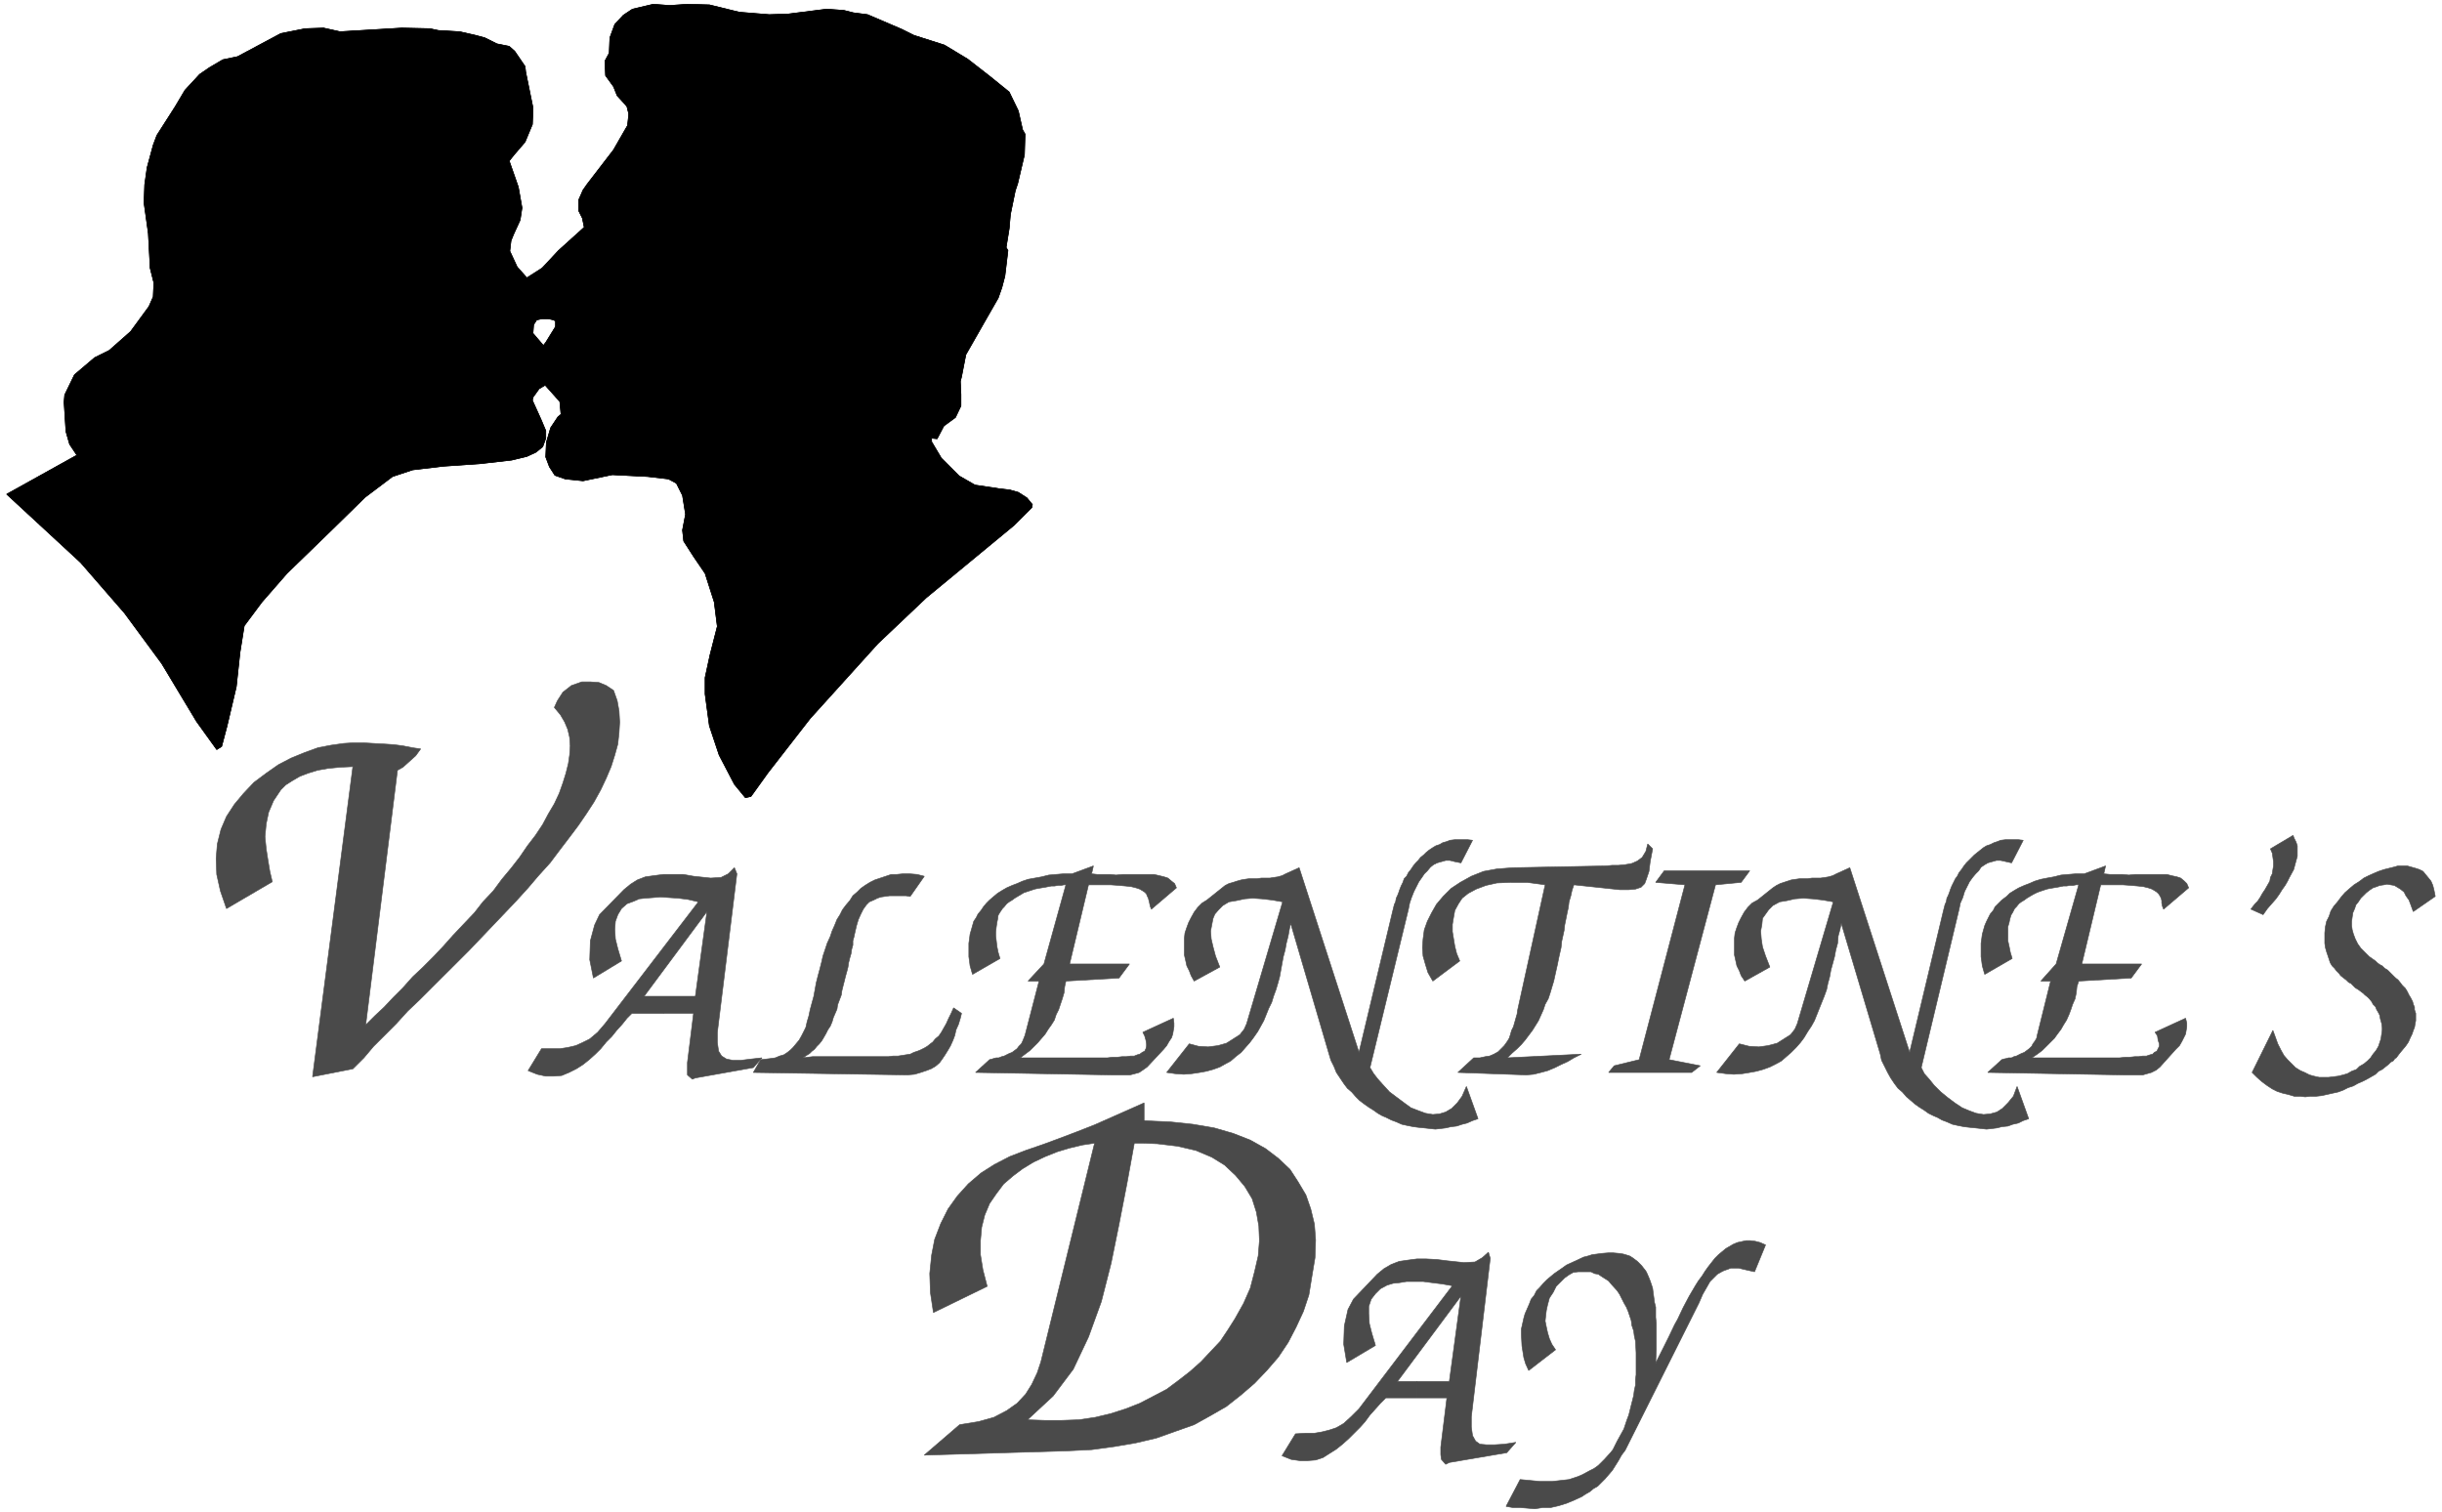
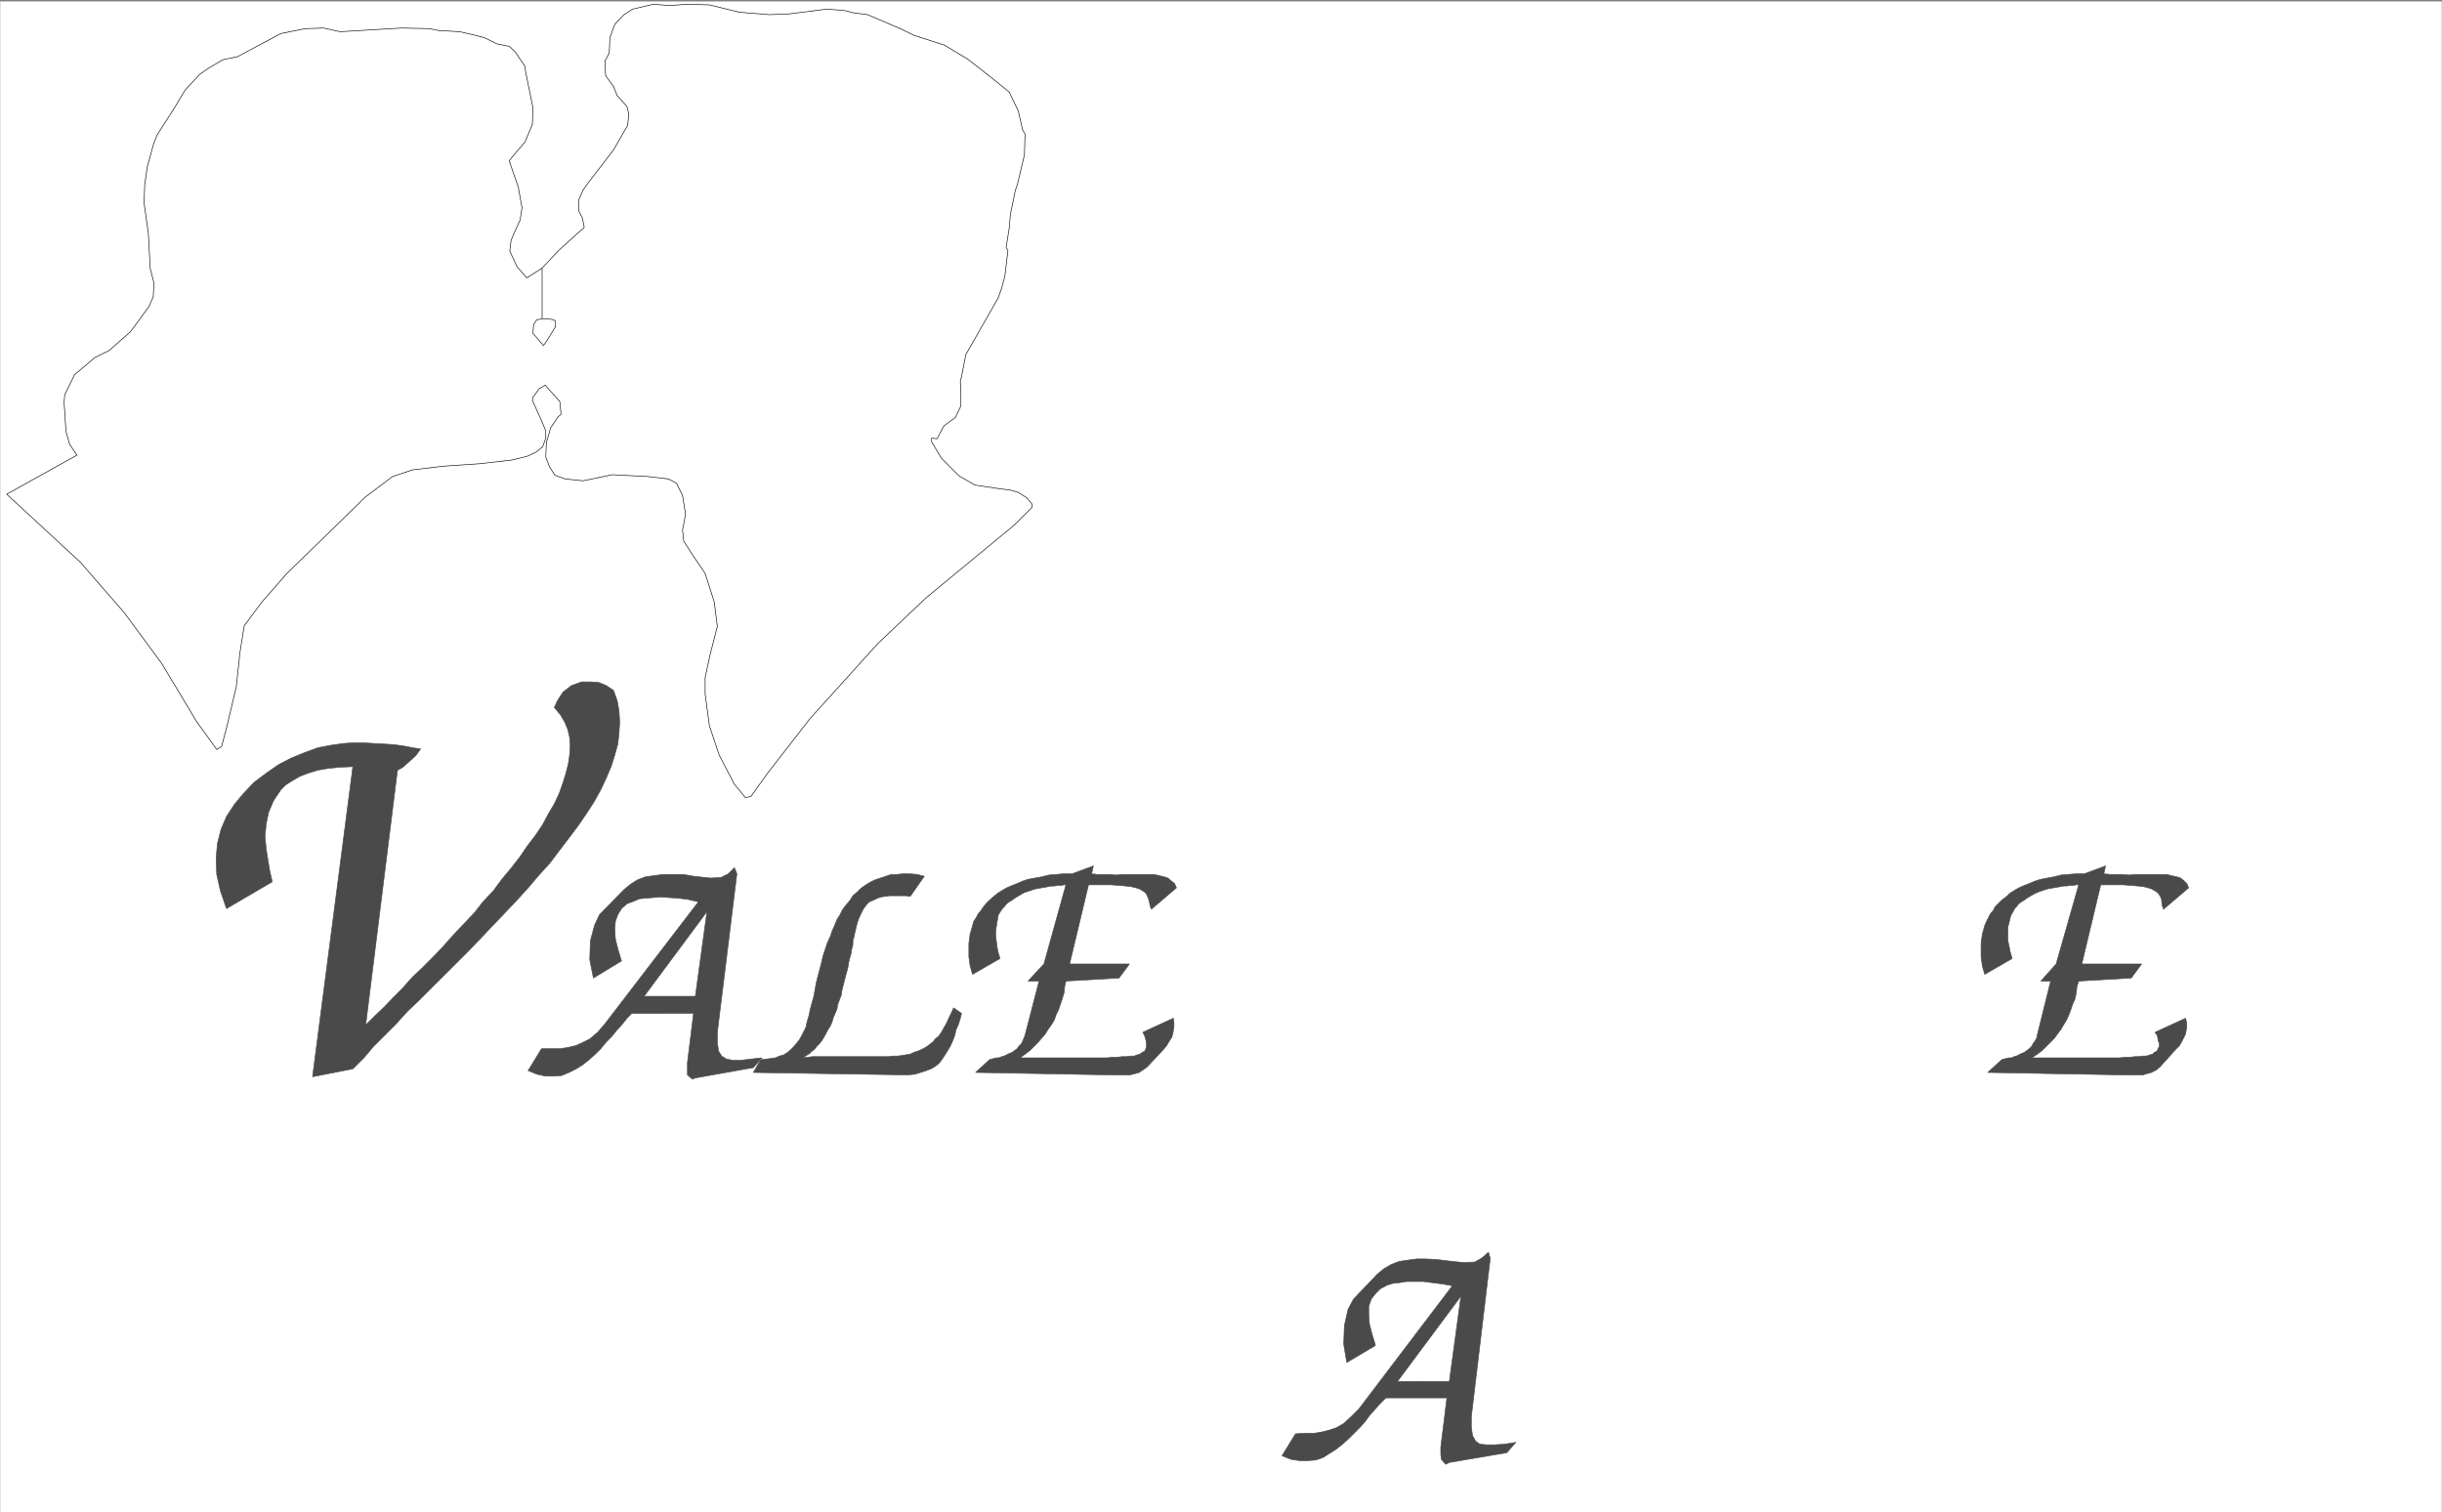
<svg xmlns="http://www.w3.org/2000/svg" width="3996.021" height="2475.031" viewBox="0 0 2997.016 1856.273">
  <rect x="0" y="0" width="2997.016" height="1856.273" fill="#808080" stroke="none" />
  <defs>
    <clipPath id="a">
      <path d="M0 0h2997v1854.492H0Zm0 0" />
    </clipPath>
  </defs>
-   <path style="fill:#fff;fill-opacity:1;fill-rule:nonzero;stroke:none" d="M0 1854.492h2997.016V-1.78H0Zm0 0" transform="translate(0 1.781)" />
  <g clip-path="url(#a)" transform="translate(0 1.781)">
    <path style="fill:#fff;fill-opacity:1;fill-rule:evenodd;stroke:#fff;stroke-width:.19;stroke-linecap:square;stroke-linejoin:bevel;stroke-miterlimit:10;stroke-opacity:1" d="M.19.25h766.12V475H.19Zm0 0" transform="matrix(3.91 0 0 -3.91 0 1855.47)" />
  </g>
-   <path style="fill:#000;fill-opacity:1;fill-rule:evenodd;stroke:#000;stroke-width:.19;stroke-linecap:square;stroke-linejoin:bevel;stroke-miterlimit:10;stroke-opacity:1" d="M170.16 390.84v-15.88l-1.72-.38-.96-1.53-.19-2.68 3.26-3.82.76.95 3.07 4.97v1.73l-.58.38-1.72.38h-1.92v15.88l5.18 5.54 8.05 7.27-.58 2.87-1.15 2.3v3.44l1.34 3.06 1.34 1.91 8.24 10.72 3.84 6.69.57.96.38 3.63-.57 2.3-.77.95-.19.19-2.11 2.3-1.15 2.87-2.49 3.44-.19 4.59 1.34 2.49.19 4.78 1.54 4.21 2.68 2.87 2.87 1.91 6.52 1.53 5.17-.38 5.56.38 6.9-.19 9.39-2.3 9.39-.76 5.94.19 12.07 1.53 5.37-.38 3.06-.77 4.41-.57 10.73-4.59 3.83-1.91 9.58-3.06 7.29-4.4 6.89-5.36 6.14-4.97 2.87-5.93 1.34-5.93.77-1.34-.19-6.5-2.11-8.99-.77-2.3-1.53-7.46-.38-4.4-.96-5.93.57-.96-.96-8.03-.95-3.63-1.15-3.26-4.6-8.03-5.56-9.75-1.34-6.89-.38-1.53.19-4.02v-3.63l-1.73-3.64-3.64-2.67-2.11-4.02-1.72.19v-1.15l3.07-5.16 5.55-5.55 4.99-2.87 7.66-1.15 3.26-.38 2.68-.76 2.68-1.72 1.73-2.11-.19-.95-5.56-5.55-27.59-22.76-15.14-14.35-21.27-23.53-13.23-17.02-5.36-7.46-1.73-.38-3.45 4.2-4.79 9.19-3.06 9.18-1.34 9.94v5.17l1.53 7.08 2.3 8.99-.96 7.65-2.87 8.99-3.64 5.35-3.07 4.78-.38 3.45.95 4.97-.95 5.93-1.92 3.83-2.49 1.34-6.52.76-11.11.57-9.2-1.91-5.56.58-3.25 1.14-1.73 2.68-1.15 3.06.19 4.59 1.35 4.59 2.3 3.45.95.76-.38 4.02-4.6 5.16-1.92-1.15-1.91-2.67-.19-.96 2.68-5.93 1.53-3.63v-2.3l-.96-2.68-2.1-1.72-2.88-1.34-4.79-1.15-9.96-1.14-11.31-.77-9.77-1.15-6.33-2.1-8.62-6.5-10.15-9.95-14.38-13.96-7.85-8.99-5.56-7.46-1.34-8.42-1.15-10.71-2.88-12.24-1.72-6.51-1.53-.95-6.33 8.8-10.92 18.17-11.69 15.87-13.8 15.88-23.18 21.42 22.03 12.25-2.29 3.44-1.15 4.01-.58 9.19.19 2.29 3.07 6.31 6.32 5.36 4.6 2.29 6.71 5.93 5.75 7.85 1.34 3.06.19 4.4-1.15 4.59-.58 10.9-1.34 9.56.2 5.74.76 5.36 1.92 7.08 1.15 3.06 5.75 8.99 3.06 5.16 4.6 4.97 3.07 2.11 4.21 2.48 4.6.96 13.61 7.27 7.66 1.53 5.75.19 5.18-1.15 19.35 1.15 8.81-.19 2.69-.57 6.7-.39 4.99-1.14 2.87-.77 3.83-1.91 3.84-.77 1.72-1.53 3.26-4.78.19-1.72 2.3-11.29-.19-5.16-2.3-5.55-3.45-4.01-1.53-1.92 2.87-8.22 1.15-6.51-.58-3.82-2.1-4.59-.77-1.91-.38-3.26 2.3-4.97 3.06-3.44zm0 0" transform="matrix(3.91 0 0 -3.91 0 1857.251)" />
  <path style="fill:none;stroke:#000;stroke-width:.19;stroke-linecap:square;stroke-linejoin:bevel;stroke-miterlimit:10;stroke-opacity:1" d="M170.16 390.84v-15.88l-1.72-.38-.96-1.53-.19-2.68 3.26-3.82.76.95 3.07 4.97v1.73l-.58.38-1.72.38h-1.92v15.88l5.18 5.54 8.05 7.27-.58 2.87-1.15 2.3v3.44l1.34 3.06 1.34 1.91 8.24 10.72 3.84 6.69.57.96.38 3.63-.57 2.3-.77.95-.19.19-2.11 2.3-1.15 2.87-2.49 3.44-.19 4.59 1.34 2.49.19 4.78 1.54 4.21 2.68 2.87 2.87 1.91 6.52 1.53 5.17-.38 5.56.38 6.9-.19 9.39-2.3 9.39-.76 5.94.19 12.07 1.53 5.37-.38 3.06-.77 4.41-.57 10.73-4.59 3.83-1.91 9.58-3.06 7.29-4.4 6.89-5.36 6.14-4.97 2.87-5.93 1.34-5.93.77-1.34-.19-6.5-2.11-8.99-.77-2.3-1.53-7.46-.38-4.4-.96-5.93.57-.96-.96-8.03-.95-3.63-1.15-3.26-4.6-8.03-5.56-9.75-1.34-6.89-.38-1.53.19-4.02v-3.63l-1.73-3.64-3.64-2.67-2.11-4.02-1.72.19v-1.15l3.07-5.16 5.55-5.55 4.99-2.87 7.66-1.15 3.26-.38 2.68-.76 2.68-1.72 1.73-2.11-.19-.95-5.56-5.55-27.59-22.76-15.14-14.35-21.27-23.53-13.23-17.02-5.36-7.46-1.73-.38-3.45 4.2-4.79 9.19-3.06 9.18-1.34 9.94v5.17l1.53 7.08 2.3 8.99-.96 7.65-2.87 8.99-3.64 5.35-3.07 4.78-.38 3.45.95 4.97-.95 5.93-1.92 3.83-2.49 1.34-6.52.76-11.11.57-9.2-1.91-5.56.58-3.25 1.14-1.73 2.68-1.15 3.06.19 4.59 1.35 4.59 2.3 3.45.95.76-.38 4.02-4.6 5.16-1.92-1.15-1.91-2.67-.19-.96 2.68-5.93 1.53-3.63v-2.3l-.96-2.68-2.1-1.72-2.88-1.34-4.79-1.15-9.96-1.14-11.31-.77-9.77-1.15-6.33-2.1-8.62-6.5-10.15-9.95-14.38-13.96-7.85-8.99-5.56-7.46-1.34-8.42-1.15-10.71-2.88-12.24-1.72-6.51-1.53-.95-6.33 8.8-10.92 18.17-11.69 15.87-13.8 15.88-23.18 21.42 22.03 12.25-2.29 3.44-1.15 4.01-.58 9.19.19 2.29 3.07 6.31 6.32 5.36 4.6 2.29 6.71 5.93 5.75 7.85 1.34 3.06.19 4.4-1.15 4.59-.58 10.9-1.34 9.56.2 5.74.76 5.36 1.92 7.08 1.15 3.06 5.75 8.99 3.06 5.16 4.6 4.97 3.07 2.11 4.21 2.48 4.6.96 13.61 7.27 7.66 1.53 5.75.19 5.18-1.15 19.35 1.15 8.81-.19 2.69-.57 6.7-.39 4.99-1.14 2.87-.77 3.83-1.91 3.84-.77 1.72-1.53 3.26-4.78.19-1.72 2.3-11.29-.19-5.16-2.3-5.55-3.45-4.01-1.53-1.92 2.87-8.22 1.15-6.51-.58-3.82-2.1-4.59-.77-1.91-.38-3.26 2.3-4.97 3.06-3.44zm0 0" transform="matrix(3.91 0 0 -3.91 0 1857.251)" />
-   <path style="fill:#4a4a4a;fill-opacity:1;fill-rule:evenodd;stroke:#4a4a4a;stroke-width:.19;stroke-linecap:square;stroke-linejoin:bevel;stroke-miterlimit:10;stroke-opacity:1" d="m479.83 44.81-.96 2.11-.57 1.91-.58 3.64-.19 3.63v1.72l.77 3.44.38 1.34 1.34 3.06.58 1.53.95 1.15.77 1.53.96.96 1.15 1.34 1.15 1.15 2.3 1.91 2.49 1.72 1.34.96 2.49 1.14 2.88 1.34 1.53.39 1.15.38 1.53.19 1.34.19 2.3.19h1.34l2.11-.19 1.15-.19 1.92-.57.96-.58 1.53-1.15 1.34-1.34 1.34-1.72.38-.76.58-1.34.38-.96.39-1.14.38-1.15.19-1.53.19-1.34.19-1.53.39-1.53v-3.25l.19-1.92v-8.03l-.19-4.4.76 1.53 1.73 3.44 1.72 3.45 1.73 3.63.96 1.72 1.72 3.64 1.92 3.63 1.91 3.25.96 1.53 1.15 1.53.96 1.53.96 1.34 2.1 2.68 1.15 1.15 1.15.95 1.15.96 2.3 1.34 1.34.57 2.69.58h1.34l1.53-.19 1.53-.39 1.73-.76-3.45-8.42-1.72.38-1.73.39-1.53.38h-2.49l-.96-.38-1.15-.39-.77-.38-1.34-.76-2.3-2.3-.76-1.34-1.54-2.68-.57-1.33-.58-1.34-23.18-46.29-1.15-1.53-.96-1.72-.96-1.53-.96-1.53-1.15-1.34-1.15-1.34-1.15-1.15-1.15-1.15-1.34-.76-1.15-.96-1.34-.76-1.15-.77-2.49-1.15-2.3-.95-2.49-.77-2.49-.57h-2.49l-2.49-.39-2.3.2-2.3.19h-2.3l-2.11.38 4.41 8.42 2.1-.2 4.03-.38h4.02l1.73.19 3.45.39 2.87.95 1.34.58 2.49 1.34 1.15.57 1.34.96 1.92 1.91 1.92 2.1.76.96 1.34 2.68 2.11 3.82.96 2.87.58 1.53.38 1.53.38 1.53.39 1.53.38 1.53.19 1.53.38 1.72v1.73l.19 1.53v6.88l-.19 3.64-.38 1.72-.19 1.53-.58 1.72-.19 1.53-.96 2.87-.57 1.34-.77 1.34-1.34 2.67-.77 1.15-1.91 2.11-.77.95-2.11 1.34-1.15.77-1.15.19-1.15.57h-4.02l-1.53-.19-1.34-.76-1.35-.96-1.34-1.34-1.34-1.34-.96-1.91-1.15-1.72-.57-2.11-.38-1.72-.2-1.53-.19-1.91.39-1.91.38-1.73.57-1.91.77-1.72 1.15-1.72zm-120.72 71.35v7.08l3.44-.19 4.6-.19 7.29-.77 6.7-1.15 5.94-1.72 5.37-2.1 4.79-2.68 4.02-3.06 3.64-3.44 2.49-3.83 2.5-4.21 1.53-4.4 1.15-4.78.38-4.97-.19-5.55-.96-5.74-.96-5.93-1.72-5.16-2.3-4.97-2.49-4.79-3.07-4.59-3.64-4.21-3.83-4.01-4.22-3.64-4.6-3.63-4.98-2.87-5.17-2.87-5.94-2.1-5.94-2.11-6.52-1.53-6.7-1.14-7.09-.96-7.67-.38-44.84-1.34 11.11 9.56 5.94.96 4.8 1.34 4.02 2.1 3.26 2.3 2.68 2.86 1.92 3.07 1.72 3.63 1.15 3.44 16.86 68.67-3.83-.57-4.02-.96-3.84-1.15-3.83-1.53-3.64-1.72-3.45-2.1-3.06-2.3-2.88-2.48-2.3-3.06-2.11-3.06-1.53-3.64-.96-3.82-.38-4.21v-4.4l.77-4.78 1.34-5.17-16.87-8.22-.95 6.31-.2 5.93.58 5.74.96 4.97 1.91 4.97 2.3 4.59 2.88 4.02 3.45 3.83 4.02 3.44 4.22 2.68 4.79 2.48 4.98 1.92 5.56 1.91 5.17 1.91 5.56 2.11 5.36 2.1 15.53 6.89v-12.63h-3.07l-2.3-12.62-2.49-12.82-2.49-12.24-3.07-12.05-4.02-11.09-4.79-10.14-6.33-8.42-8.05-7.46 5.37-.19h5.37l5.36.19 5.18.77 4.79 1.14 4.79 1.53 4.4 1.73 4.41 2.29 4.03 2.11 3.83 2.86 3.45 2.68 3.45 3.06 3.06 3.25 3.07 3.26 2.3 3.44 2.3 3.63 2.68 4.79 2.11 4.78 1.34 5.16 1.15 4.98.38 4.78-.19 4.59-.77 4.4-1.34 4.21-2.3 3.82-2.87 3.44-3.45 3.26-4.02 2.48-4.99 2.11-5.75 1.34-6.32.76zm354.31 35.39.77-2.11.76-2.1.96-1.91.96-1.72 1.15-1.34 1.34-1.34 1.15-1.15 1.53-.96 1.34-.57 1.54-.77 1.34-.38 1.72-.38h2.88l1.53.19 1.53.19 1.54.38 1.34.39 1.34.76 1.53.58.96.95 1.34.77 1.15.95.96.96.77 1.15.95 1.15.77 1.33.38 1.15.39 1.15.19 1.34.19 1.34v.95l-.19 1.34-.38 1.34-.2 1.15-.38.77-.57.95-.39.96-.76.76-.39.77-.76.95-.58.58-.76.57-.58.58-.77.57-.76.57-.96.58-.58.57-.76.77-.77.38-.77.76-.76.58-.96.76-.57.77-.77.76-.58.77-.76.76-.58.96-.38 1.15-.38 1.15-.39 1.14-.38 1.34-.19 1.34v3.25l.19 1.92.38 1.72.77 1.53.57 1.72.96 1.53 1.15 1.34 1.15 1.53 1.15 1.34 1.53 1.34 1.35 1.14 1.53.96 1.53 1.15 1.53.76 1.73.77 1.34.57 1.73.58 1.53.38 1.53.38 1.34.38h2.88l1.34-.38 1.34-.38 1.15-.38 1.15-.58.77-.95.95-1.15.77-.96.58-1.34.38-1.53.38-1.91-6.9-4.78-.76 2.1-.58 1.53-.96 1.34-.57 1.15-1.15.95-.96.58-.96.57-1.15.19-1.15.2-.95-.2-1.35-.19-.95-.38-1.15-.38-1.15-.77-.96-.76-.77-.77-.96-.95-.76-1.15-.77-.96-.38-1.15-.58-1.34-.19-1.33-.19-1.34v-1.34l.19-1.34.38-1.34.58-1.53.77-1.53.95-1.34 1.35-1.34 1.34-1.34 1.91-1.34.58-.57.76-.57.77-.39.77-.76.96-.58.76-.76.77-.77.96-.95.76-.58.77-.95.57-.77.96-.95.58-.96.57-1.15.58-.95.57-1.15.19-.77.39-.95v-.77l.38-1.15v-2.29l-.19-.96-.19-1.15-.39-.95-.38-1.15-.57-1.15-.58-1.34-.77-1.14-.95-1.15-.96-1.15-1.15-1.53-.39-.19-.57-.77-.77-.38-.76-.76-.96-.77-.96-.76-1.15-.58-.96-.95-1.34-.77-1.34-.76-1.53-.77-1.34-.57-1.35-.77-1.72-.57-1.53-.77-1.54-.57-1.72-.38-1.73-.39-1.72-.38-1.72-.19h-1.73l-1.72-.19-1.73.19h-1.72l-1.92.57-1.72.39-1.73.57-1.53.77-1.73 1.14-1.53 1.15-1.53 1.34-1.54 1.53zm-6.9 38.06.58.77.76.95.77.77.77 1.15.76 1.34.77 1.14.77 1.34.76 1.34.19 1.15.58 1.15.19 1.34.19 1.14v1.34l-.19 1.34-.19 1.34-.58 1.34 7.09 4.21.39-.96.57-1.15.38-1.14v-3.26l-.57-2.1-.57-2.1-1.35-2.49-.57-1.15-.77-1.34-.96-1.34-.95-1.53-.96-1.34-1.34-1.53-1.34-1.53-1.35-1.91zm-184.15 12.05h26.83l-2.69-3.63-8.04-.77-14.57-54.89 9.78-1.92-2.69-2.1h-26.06l1.73 2.1 7.85 1.92 14.37 54.89-9.19.77zm-72.63-34.62-1.53 2.68-.77 2.49-.76 2.67-.19 2.68.19 2.68.38 2.87.96 2.68 1.34 2.67 1.53 2.68 2.11 2.49 2.49 2.49 2.88 1.91 3.45 1.91 3.83 1.53 4.21.77 4.99.38 29.32.57 1.91.19H508l2.11.2 2.1.38 1.73.76 1.53 1.15 1.15 1.91.58 2.3 1.53-1.53-.77-4.02-.38-3.06-.77-2.29-.57-1.53-1.15-1.15-1.73-.58-2.1-.19h-2.88l-14.37 1.53-.58-1.72-.38-1.72-.57-1.91-.2-1.72-.38-1.73-.38-1.91-.39-1.91-.19-1.72-.38-1.72-.38-1.73-.19-1.91-.39-1.72-.38-1.72-.38-1.91-.39-1.73-.38-1.72-.38-1.72-.58-1.91-.57-1.91-.58-1.73-.96-1.72-.57-1.72-.77-1.72-.77-1.72-.95-1.53-.96-1.53-1.15-1.53-1.15-1.53-1.15-1.34-1.34-1.34-1.53-1.34-1.54-1.53 23.19 1.15-2.3-1.15-1.92-1.15-2.1-.95-1.92-.96-2.3-.96-2.11-.57-2.3-.57-2.3-.2-21.46.77 4.98 4.59h1.92l1.72.38 1.34.19 1.35.58 1.34.76.96.96.95.96.96 1.34.58.95.38 1.15.38 1.34.58 1.15.38 1.33.38 1.34.39 1.34.19 1.34 8.62 39.21-5.75.77h-4.98l-4.41-.19-3.44-.77-3.07-1.15-2.49-1.33-1.92-1.53-1.15-1.73-1.15-2.1-.38-2.1-.38-2.3v-2.29l.76-4.6.58-2.29.96-2.3zm0 0" transform="matrix(3.91 0 0 -3.91 0 1857.251)" />
-   <path style="fill:#4a4a4a;fill-opacity:1;fill-rule:evenodd;stroke:#4a4a4a;stroke-width:.19;stroke-linecap:square;stroke-linejoin:bevel;stroke-miterlimit:10;stroke-opacity:1" d="m373.29 147.34 2.87-.77 3.07-.19 3.06.39 2.68.76 2.11 1.34 2.11 1.34 1.34 1.72.77 1.72 11.3 38.26-3.25.57-3.26.38-2.88.2-2.49-.2-2.68-.57-2.3-.38-1.92-1.15-1.34-1.34-1.15-1.34-.57-1.34-.38-1.91-.39-2.1.19-2.49.58-2.49.77-2.87 1.34-3.44-8.05-4.4-.96 1.72-.57 1.53-.77 1.53-.38 1.73-.39 1.72v5.16l.19 1.72.58 1.72.57 1.53.77 1.53.96 1.73 1.15 1.53 1.34 1.34 1.53.95 4.79 3.83.96.76 1.15.58 1.34.38 1.15.38 1.34.38 1.15.2 1.34.19h2.5l1.34.19h2.68l1.15.19 1.34.19 1.34.38 1.15.58 4.22 1.91 18.78-57.96 10.54 44.19.19.76.19.77.19.76.38.77.2 1.15.38.76.38.96.39 1.14.38.96.57 1.15.39 1.15.76.76.58 1.15.77.96.76 1.14.77.96.76.76.77.96.96.77.77.76.95.77 1.15.76.96.58 1.15.38.96.57 1.34.38.96.39 1.53.19h4.03l1.53-.19-3.64-7.08-1.92.38-1.53.38h-1.34l-1.34-.38-1.34-.38-1.15-.57-.96-.77-.96-1.15-.96-.95-.77-1.15-.95-1.34-.77-1.53-.77-1.53-.76-1.91-.58-1.72-.38-1.92-12.07-49.73 1.15-1.91 1.34-1.72 1.72-1.92 1.92-2.1 4.6-3.44 2.11-1.53 2.49-.96 2.1-.77 2.3-.38 2.11.19 1.92.58 1.91 1.14 1.73 1.73 1.53 2.1 1.34 3.06 3.64-10.14-1.72-.57-1.73-.77-1.53-.38-1.72-.57-1.73-.19-1.72-.39-1.54-.19-1.72-.19-1.72.19-1.73.19-1.92.19-1.53.2-1.91.38-1.73.38-1.72.77-1.54.57-1.53.77-1.34.57-1.34.76-1.34.96-1.54.96-1.34.95-1.53 1.15-1.15 1.15-1.34 1.53-1.34 1.15-1.15 1.53-1.15 1.72-1.15 1.72-.77 1.91-.96 1.92-.57 1.91-12.07 41.12-.39-1.91-.38-2.1-.58-2.3-.38-2.1-.57-2.11-.39-2.1-.38-2.11-.38-2.1-.58-2.1-.57-1.92-.77-2.1-.58-1.91-.95-1.92-.77-1.91-.77-1.91-.95-1.72-.96-1.72-1.34-1.92-1.15-1.53-1.35-1.53-1.34-1.53-1.72-1.34-1.53-1.34-1.73-.95-1.72-.96-2.11-.76-2.11-.58-2.11-.38-2.49-.38-2.49-.19-2.68.19-2.68.38zm172.65 0 3.07-.77 3.06-.19 2.88.39 2.87.76 2.11 1.34 2.11 1.34 1.34 1.72.76 1.72 11.31 38.26-3.26.57-3.26.38-2.87.2-2.68-.2-2.49-.57-2.3-.38-2.11-1.15-1.34-1.34-.96-1.34-.96-1.34-.19-1.91-.38-2.1.19-2.49.38-2.49.96-2.87 1.34-3.44-7.86-4.4-1.15 1.72-.57 1.53-.77 1.53-.38 1.73-.38 1.72v5.16l.19 1.72.57 1.72.58 1.53.76 1.53.96 1.73 1.15 1.53 1.34 1.34 1.73.95 4.79 3.83 1.15.76 1.15.58 1.15.38 1.15.38 1.15.38 1.34.2 1.34.19h2.49l1.34.19h2.69l1.34.19 1.15.19 1.34.38 1.15.58 4.21 1.91 18.78-57.96 10.54 44.19.19.76.2.77.19.76.38.77.19 1.15.39.76.38.96.38 1.14.39.96.57 1.15.57 1.15.58.76.57 1.15.77.96.77 1.14.76.96.77.76 1.73 1.73.95.76.96.77.96.76.96.58 1.15.38 1.15.57 1.15.38.96.39 1.53.19h4.02l1.54-.19-3.65-7.08-1.72.38-1.72.38h-1.35l-1.34-.38-1.34-.38-.96-.57-1.15-.77-.76-1.15-.96-.95-.96-1.15-.96-1.34-.76-1.53-.77-1.53-.58-1.91-.76-1.72-.39-1.92-11.88-49.73.96-1.91 1.53-1.72 1.54-1.92 2.11-2.1 2.1-1.72 2.3-1.72 2.3-1.53 2.3-.96 2.11-.77 2.3-.38 2.11.19 2.11.58 1.72 1.14 1.72 1.73 1.73 2.1 1.15 3.06 3.64-10.14-1.72-.57-1.54-.77-1.72-.38-1.54-.57-1.91-.19-1.53-.39-1.54-.19-1.72-.19-1.73.19-1.72.19-1.92.19-1.72.2-1.92.38-1.72.38-1.73.77-1.53.57-1.34.77-1.34.57-1.54.76-1.34.96-1.53.96-1.34.95-1.34 1.15-1.35 1.15-1.34 1.53-1.34 1.15-1.15 1.53-1.15 1.72-.96 1.72-.95 1.91-.96 1.92-.39 1.91-12.26 41.12-.38-1.91-.58-2.1-.19-2.3-.57-2.1-.39-2.11-.57-2.1-.58-2.11-.38-2.1-.57-2.1-.39-1.92-.76-2.1-.77-1.91-.77-1.92-.76-1.91-.77-1.91-.96-1.72-1.15-1.72-1.15-1.92-1.15-1.53-1.34-1.53-1.53-1.53-1.54-1.34-1.53-1.34-1.72-.95-1.92-.96-2.11-.76-2.1-.58-2.11-.38-2.3-.38-2.69-.19-2.49.19-2.87.38zm0 0" transform="matrix(3.91 0 0 -3.91 0 1857.251)" />
  <path style="fill:#4a4a4a;fill-opacity:1;fill-rule:evenodd;stroke:#4a4a4a;stroke-width:.19;stroke-linecap:square;stroke-linejoin:bevel;stroke-miterlimit:10;stroke-opacity:1" d="m305.26 169.15-.38 1.33-.39 1.34-.19 1.53-.19 1.34v4.21l.19 1.34.19 1.53.39 1.34.38 1.34.38 1.34.77 1.14.57 1.15.96 1.15.77 1.15.96 1.15.95.95 1.35 1.15 1.15.96 1.53.95 1.34.77 1.72.76 1.54.58 1.72.76 1.73.58 2.1.38 2.11.38 2.3.57 2.3.2 2.3.19h2.68l6.71 2.48-.57-2.48 1.72-.19h4.02l1.92-.2 2.3.2h9.58l1.73-.39 1.53-.38 1.15-.38 1.15-.96.96-.76.57-1.34-7.86-6.7-.38.96-.19.96-.19.76-.19.77-.39.76-.19.57-.57.58-.58.38-.96.57-1.15.39-1.53.38-1.72.19-2.11.19-2.68.19h-6.9l-5.94-24.86h18.78l-3.26-4.4-16.67-.96-.39-1.72-.19-1.91-.57-1.92-.58-1.72-.57-1.72-.77-1.53-.57-1.72-.96-1.53-.96-1.34-.96-1.53-1.15-1.34-1.15-1.34-1.15-1.15-1.34-1.33-1.53-1.15-1.53-1.15h27.4l1.53.19h1.53l1.54.19h1.34l1.34.19h1.15l.96.39.76.19.77.57.77.38.38.77.19.76v.77l-.19 1.15-.38 1.34-.58 1.14 9.58 4.4.19-1.53v-1.14l-.19-1.15-.19-1.15-.38-1.15-.77-1.14-.76-1.34-.96-1.15-5.18-5.55-1.34-.95-1.15-.77-1.34-.38-1.53-.39h-6.13l-42.35.77 4.4 4.02.77.19.58.19.76.19h.77l.96.38.76.19.77.39.77.38.95.38.77.58.77.57.57.76.77.77.38.77.39.95.38.96 4.41 17.02h-3.45l4.98 5.36 6.9 24.86H334l-.96-.19h-.95l-1.15-.19h-.96l-.96-.19-.96-.19-2.3-.38-.96-.2-1.15-.38-1.15-.38-1.14-.38-.96-.58-.96-.57-.96-.57-.77-.58-.95-.57-.77-.58-.77-.95-.57-.58-.77-1.14-.57-.96-.19-1.34-.2-.96-.19-1.33-.19-1.53v-1.34l.19-1.53.19-1.73.39-1.91.57-1.91zm317.71 0-.38 1.33-.38 1.34-.2 1.53-.19 1.34v4.21l.19 1.34.2 1.53.38 1.34.38 1.34.58 1.34.57 1.14.58 1.15.96 1.15.57 1.15 1.15 1.15.96.95 1.53 1.15.96.96 1.53.95 1.34.77 1.73.76 1.53.58 1.73.76 1.91.58 1.92.38 2.11.38 2.3.57 2.3.2 2.29.19h2.69l6.7 2.48-.57-2.48 1.92-.19h3.83l2.11-.2 2.1.2h9.78l1.53-.39 1.72-.38 1.15-.38 1.15-.96.77-.76.58-1.34-7.86-6.7-.38.96-.2.96v.76l-.19.77-.38.76-.38.57-.58.58-.57.38-.96.57-1.15.39-1.53.38-1.73.19-2.11.19-2.68.19h-6.9l-5.94-24.86h18.78l-3.26-4.4-16.48-.96-.57-1.72-.19-1.91-.39-1.92-.76-1.72-.58-1.72-.57-1.53-.77-1.72-.96-1.53-.76-1.34-1.15-1.53-.96-1.34-1.34-1.34-1.15-1.15-1.34-1.33-1.54-1.15-1.72-1.15h27.59l1.73.19h1.34l1.72.19h1.15l1.34.19h1.15l1.15.39.77.19.57.57.77.38.38.77.39.76v.77l-.39 1.15-.19 1.34-.76 1.14 9.58 4.4.38-1.53v-1.14l-.38-2.3-.58-1.15-.57-1.14-.77-1.34-1.15-1.15-4.98-5.55-1.15-.95-1.53-.77-1.34-.38-1.35-.39h-6.32l-42.35.77 4.41 4.02.57.19.96.19.58.19h.95l.77.38.77.19.76.39.77.38.96.38.76.58.77.57.77.76.38.77.58.77.57.95.19.96 4.22 17.02h-3.07l4.79 5.36 7.09 24.86h-.76l-.96-.19h-.96l-1.15-.19h-.96l-.96-.19-.95-.19-2.3-.38-.96-.2-1.15-.38-1.15-.38-.96-.38-1.15-.58-.96-.57-.96-.57-.76-.58-.96-.57-.77-.58-.76-.95-.58-.58-.57-1.14-.58-.96-.38-1.34-.19-.96-.39-1.33v-4.4l.39-1.73.38-1.91.58-1.91zm-386.5-30.8 2.29 4.02 1.73.19 1.53.19 1.34.19 1.35.57 1.34.39 1.15.76.95.77.77.76 1.92 2.3.76 1.34.58 1.14.76 1.53.39 1.73.57 1.91.39 1.91.57 2.11.58 2.1.38 2.1.38 2.11.58 2.29.57 2.11.58 2.29.38 1.72.77 2.3.57 1.72.96 2.11.57 1.72.77 1.72.77 1.91.96 1.53.76 1.53 1.15 1.53 1.15 1.34.96 1.53 1.34 1.15 1.15 1.15 1.34.95 1.54.96 1.53.76 1.72.58 1.73.57 1.72.58h1.73l1.91.19h2.11l2.3-.19 2.3-.58-4.41-6.31-1.34.19h-5.17l-1.34-.19-1.35-.19-1.14-.38-1.15-.58-1.35-.57-.95-.96-.96-1.34-.77-1.53-.77-1.72-.57-1.91-.58-2.49-.19-.95-.38-1.34v-1.34l-.38-1.34-.19-1.34-.39-1.34-.38-1.53-.19-1.34-.39-1.53-.38-1.34-.38-1.53-.39-1.53-.38-1.53-.19-1.34-.58-1.53-.57-1.53-.19-1.34-.58-1.34-.57-1.33-.39-1.34-.57-1.34-.77-1.15-.57-1.15-.77-1.34-.57-.95-.77-.96-.77-.77-.76-.95-.77-.58-.77-.76-.95-.57-1.15-.77 3.06.38h23.76l1.54.19h1.53l1.34.2 1.15.19 1.34.19 1.15.57 1.15.38.96.39 1.15.57.96.57.96.77.76.57.77.96 1.15.96.77 1.14.76 1.34.77 1.34.77 1.72.76 1.53.77 1.73 2.49-1.73-.38-1.53-.58-1.91-.77-1.72-.38-1.72-.57-1.53-.77-1.72-.77-1.34-.95-1.53-.77-1.15-.96-1.34-1.34-1.15-1.34-.76-1.53-.58-1.73-.57-1.92-.57-2.3-.2zm0 0" transform="matrix(3.91 0 0 -3.91 0 1857.251)" />
  <path style="fill:#4a4a4a;fill-opacity:1;fill-rule:evenodd;stroke:#4a4a4a;stroke-width:.19;stroke-linecap:square;stroke-linejoin:bevel;stroke-miterlimit:10;stroke-opacity:1" d="M208.3 156.9h-9.97l-1.53-1.53-1.53-1.91-1.73-1.91-1.53-1.91-1.73-1.73-1.72-2.1-1.73-1.72-1.91-1.72-1.92-1.53-2.11-1.34-2.3-1.15-2.3-.96-2.49-.19h-2.49l-2.68.58-2.87 1.14 4.21 6.89h5.75l2.49.38 2.49.58 2.11.95 2.3 1.15 2.49 2.1 2.3 2.68 29.32 38.26-3.26.76-3.06.39-2.88.19-2.68.19-2.3-.19-2.49-.19-1.92-.2-1.72-.76-2.11-.77-1.73-1.53-1.15-1.91-.76-2.1-.19-2.49.19-3.06.76-3.06 1.15-3.83-8.81-5.35-1.15 5.74.19 5.93 1.34 4.97 1.54 3.25 7.66 7.84 2.11 1.73 2.11 1.33 2.49.96 2.68.38 3.07.39h6.13l3.26-.58 5.36-.57 3.26.19 2.3 1.15 1.91 1.91.77-1.91-6.13-49.74v-3.25l.38-2.68.96-1.53 1.53-.95 1.92-.38h2.68l3.07.38 3.45.38-2.68-3.06-18.21-3.25-.96-.38-1.53 1.33v3.83l1.92 15.49h-9.39v5.36h9.96l3.64 26.59-19.74-26.59h6.14zM444.76 36.21h-9.77l-1.73-1.72-1.53-1.73-1.72-1.91-1.54-2.1-1.53-1.72-3.64-3.64-1.92-1.72-1.91-1.53-2.11-1.34-2.11-1.34-2.3-.76-2.49-.19h-2.49l-2.68.38-2.88 1.15 4.22 6.88 3.06.19h2.88l2.3.39 2.3.57 2.3.76 2.3 1.34 2.3 2.11 2.49 2.48 29.32 38.64-3.26.58-3.07.38-2.87.38h-5.18l-2.3-.38-1.91-.19-1.92-.58-2.11-1.14-1.53-1.53-1.34-1.73-.77-2.29v-2.3l.19-3.06.77-3.06 1.15-3.82-9.01-5.36-.95 5.74.19 5.74 1.15 5.16 1.72 3.25 7.48 7.85 2.1 1.72 2.3 1.34 2.49.95 2.69.39 2.87.38h2.88l3.45-.19 3.06-.39 5.37-.57 3.45.19 2.3 1.34 1.91 1.72.58-1.91-5.94-49.73v-3.25l.38-2.68.96-1.72 1.34-.96 2.11-.19h2.49l3.06.19 3.64.57-2.87-3.25-18.01-3.06-1.15-.57-1.34 1.53-.2 1.53v2.29l1.92 15.5h-9.39v5.16h10.16l3.64 26.78-19.93-26.78h6.13zM71.09 189.8l-1.91 5.55-1.15 5.17-.19 4.97.38 4.59 1.15 4.59 1.72 4.02 2.49 3.82 2.88 3.45 3.26 3.44 3.83 2.87 3.83 2.68 4.03 2.1 4.21 1.72 4.22 1.53 4.02.77 4.02.57 2.88.19h3.26l3.25-.19 3.45-.19 2.88-.19 2.87-.38 2.88-.58 2.68-.38-1.53-2.11-2.11-1.91-1.92-1.72-1.72-.96-9.97-79.95 2.88 2.87 2.87 2.68 2.88 3.06 3.06 3.06 3.07 3.44 3.26 3.06 3.06 3.06 3.26 3.44 3.07 3.45 3.25 3.44 3.45 3.63 2.69 3.45 3.25 3.44 2.69 3.64 2.87 3.44 2.68 3.44 2.49 3.64 2.5 3.25 2.29 3.44 1.73 3.25 1.92 3.25 1.53 3.26 1.15 3.25.96 3.06.76 3.06.39 2.68.19 2.87-.19 2.67-.58 2.49-.96 2.3-1.34 2.29-1.91 2.3.95 2.1 1.73 2.68 2.68 2.1 3.26 1.15h2.68l2.68-.19 2.3-.96 2.3-1.53 1.15-3.25.58-3.25.19-3.44-.19-3.26-.39-3.63-.95-3.44-1.15-3.64-1.54-3.63-1.72-3.64-2.11-3.82-2.49-3.83-2.49-3.63-2.88-3.83-3.06-4.01-2.88-3.83-3.64-4.02-3.25-3.82-3.65-4.02-3.64-3.83-3.83-4.01-3.64-3.83-3.83-4.01-3.83-3.83-4.03-4.02-3.64-3.63-3.83-3.83-3.83-3.63-3.65-4.02-3.44-3.44-3.65-3.64-3.06-3.63-3.45-3.44-12.65-2.49 12.65 97.36-4.02-.19-3.84-.38-3.26-.58-3.06-.95-2.49-.96-2.3-1.34-2.11-1.34-1.53-1.53-2.3-3.44-1.54-3.63-.76-3.64-.38-4.02.38-3.82.57-3.64.58-3.44.76-3.25zm0 0" transform="matrix(3.91 0 0 -3.91 0 1857.251)" />
</svg>